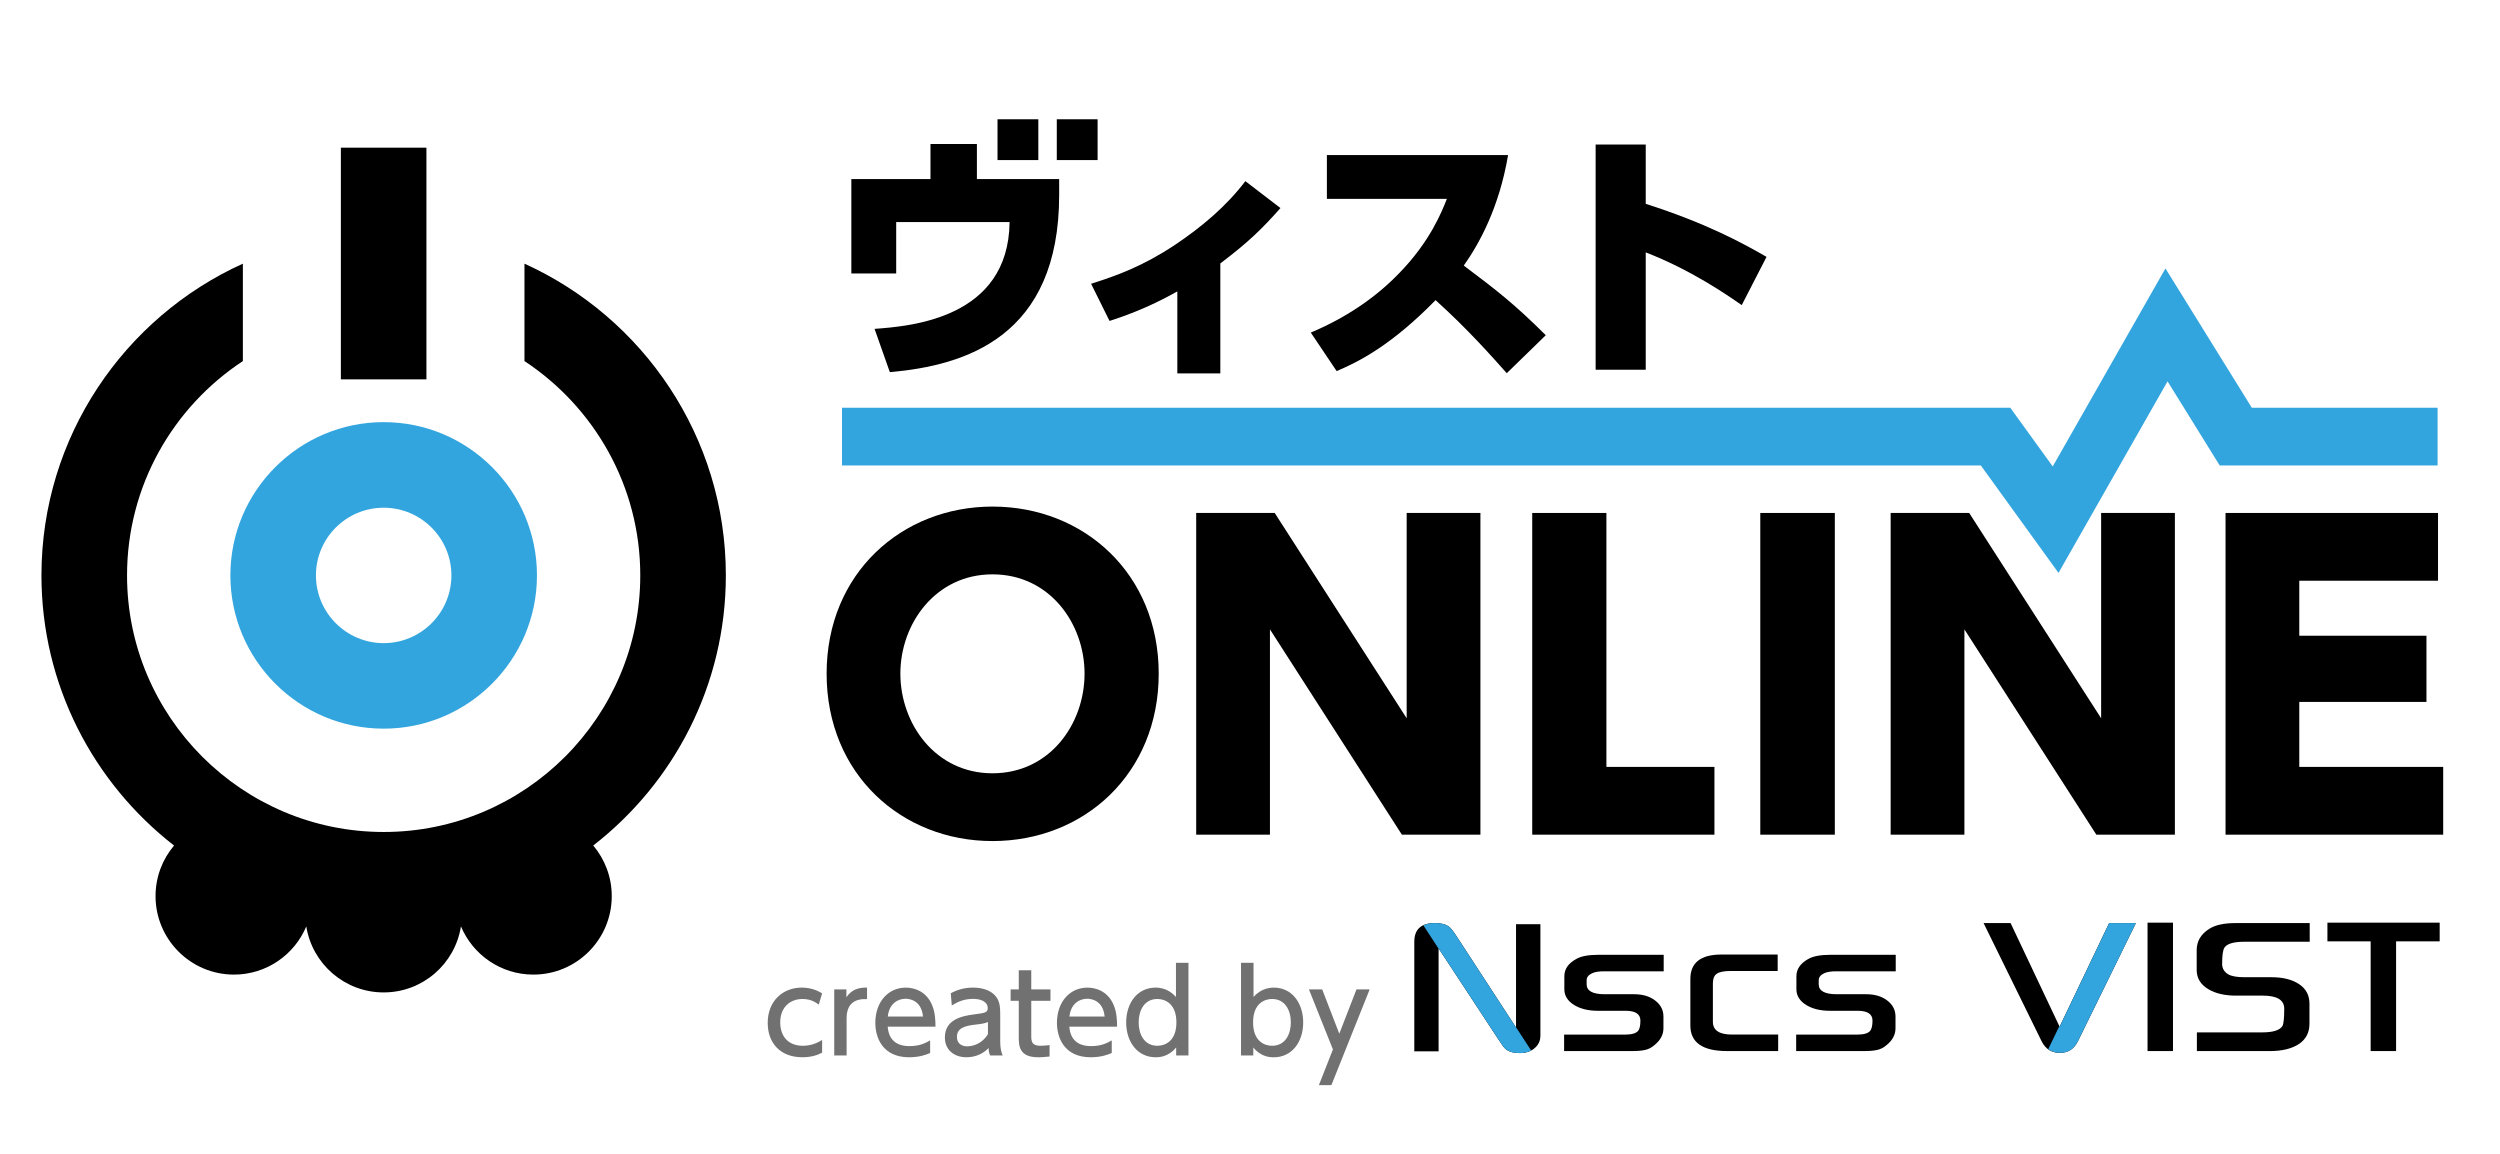
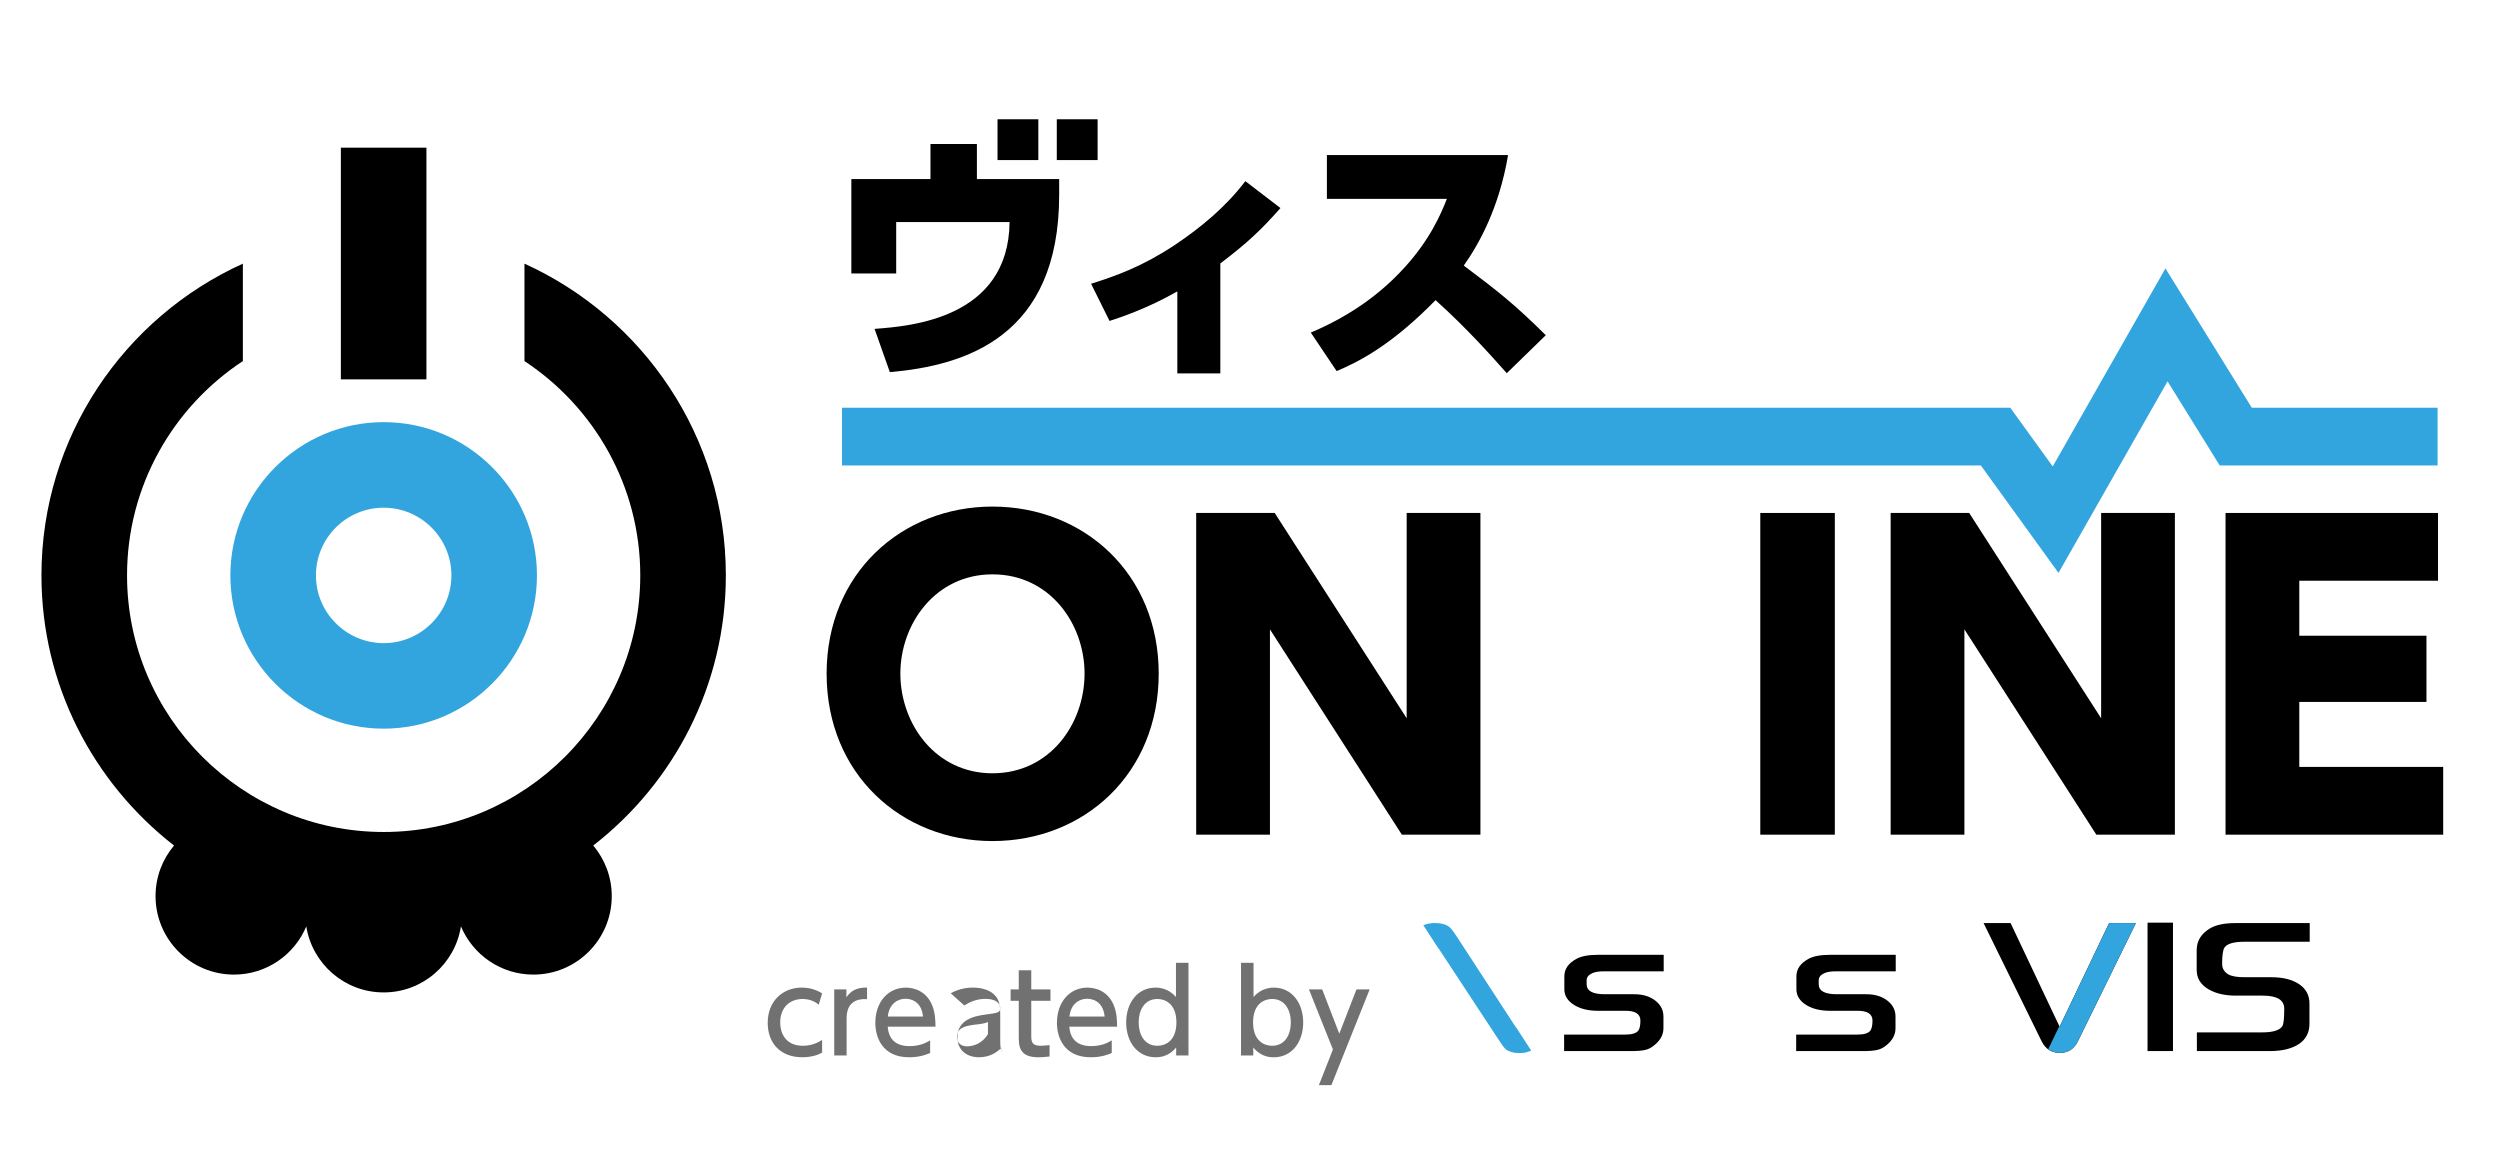
<svg xmlns="http://www.w3.org/2000/svg" version="1.1" width="130" height="60" viewBox="383 43 130 60" style="overflow:visible;enable-background:new 383 43 130 60;" xml:space="preserve">
  <g id="レイヤー_1">
    <g>
      <path d="M438.077,52.311v0.823c0,7.379-4.869,8.874-8.805,9.217l-0.795-2.25c1.865-0.137,6.967-0.535,7.022-5.554h-5.897v2.674    h-2.332v-4.91h4.115v-1.824h2.414v1.824H438.077z" />
      <path d="M446.457,62.418h-2.236v-4.265c-1.591,0.905-2.976,1.358-3.525,1.536l-0.96-1.934c1.303-0.411,2.661-0.891,4.375-2.03    c1.371-0.919,2.647-1.989,3.648-3.305l1.825,1.399c-0.96,1.083-1.66,1.769-3.127,2.88V62.418z" />
      <path d="M461.42,51.063c-0.467,2.757-1.509,4.622-2.304,5.747c1.755,1.317,2.633,2.002,4.265,3.621l-2.029,1.975    c-0.796-0.892-2.03-2.291-3.703-3.799c-2.264,2.318-3.964,3.195-5.144,3.689l-1.344-2.002c1.728-0.727,3.319-1.756,4.608-3.1    c1.604-1.646,2.208-3.196,2.469-3.854h-6.24v-2.277H461.42z" />
-       <path d="M473.57,58.866c-0.809-0.562-2.633-1.824-4.992-2.743v6.103h-2.605V50.514h2.605V53.6    c3.183,1.015,5.089,2.071,6.282,2.757L473.57,58.866z" />
    </g>
    <g>
      <g>
        <rect x="400.725" y="50.679" width="4.449" height="12.048" />
      </g>
      <path d="M420.744,72.919c0-7.2-4.302-13.412-10.472-16.209v5.066c3.622,2.389,6.022,6.491,6.022,11.143    c0,7.358-5.982,13.344-13.342,13.344s-13.346-5.985-13.346-13.344c0-4.654,2.397-8.755,6.023-11.143v-5.066    c-6.169,2.796-10.474,9.01-10.474,16.209c0,5.705,2.706,10.792,6.895,14.049c-0.601,0.712-0.962,1.627-0.962,2.631    c0,2.25,1.827,4.08,4.078,4.08c1.693,0,3.146-1.035,3.76-2.505c0.311,1.945,1.993,3.432,4.024,3.432    c2.031,0,3.712-1.486,4.019-3.435c0.617,1.473,2.069,2.508,3.766,2.508c2.253,0,4.076-1.83,4.076-4.08    c0-1.004-0.364-1.919-0.962-2.633C418.042,83.711,420.744,78.624,420.744,72.919z" />
    </g>
    <g style="enable-background:new    ;">
      <path style="fill:#33A5DE;" d="M394.98,72.919c0,4.396,3.576,7.971,7.971,7.971s7.971-3.574,7.971-7.971    c0-4.393-3.576-7.968-7.971-7.968S394.98,68.526,394.98,72.919z M399.429,72.919c0-1.943,1.58-3.518,3.522-3.518    c1.941,0,3.522,1.577,3.522,3.518c0,1.944-1.579,3.524-3.522,3.524C401.011,76.443,399.429,74.863,399.429,72.919z" />
    </g>
    <g>
      <path d="M434.608,69.342c4.768,0,8.645,3.503,8.645,8.686c0,5.203-3.877,8.707-8.645,8.707c-4.706,0-8.624-3.462-8.624-8.707    C425.985,72.804,429.903,69.342,434.608,69.342z M434.608,83.211c2.985,0,4.789-2.57,4.789-5.183c0-2.592-1.804-5.162-4.789-5.162    c-2.964,0-4.789,2.57-4.789,5.162C429.82,80.641,431.644,83.211,434.608,83.211z" />
      <path d="M449.285,69.674l6.862,10.676V69.674h3.835v16.729h-4.084l-6.861-10.676v10.676h-3.835V69.674H449.285z" />
-       <path d="M466.533,69.674v13.205h5.618v3.524h-9.475V69.674H466.533z" />
      <path d="M478.411,69.674v16.729h-3.876V69.674H478.411z" />
      <path d="M485.398,69.674l6.861,10.676V69.674h3.835v16.729h-4.084l-6.861-10.676v10.676h-3.835V69.674H485.398z" />
      <path d="M509.176,76.059V79.5h-6.613v3.379h7.483v3.524h-11.318V69.674h11.049v3.524h-7.214v2.86H509.176z" />
    </g>
    <g>
-       <path d="M463.1,96.856c0,0.252-0.092,0.463-0.272,0.624c-0.201,0.188-0.47,0.281-0.807,0.281c-0.313,0-0.56-0.07-0.734-0.213    c-0.073-0.063-0.205-0.241-0.396-0.54l-3.084-4.692v5.353h-1.263v-5.698c0-0.648,0.357-0.973,1.077-0.973    c0.33,0,0.578,0.07,0.746,0.206c0.094,0.075,0.23,0.256,0.413,0.539l3.054,4.688v-5.372h1.267V96.856L463.1,96.856z" />
      <path d="M469.512,93.508h-3.094c-0.283,0-0.49,0.033-0.627,0.101c-0.192,0.088-0.286,0.21-0.286,0.366v0.205    c0,0.347,0.313,0.52,0.938,0.52h1.532c0.443,0,0.808,0.107,1.094,0.327c0.285,0.218,0.43,0.494,0.43,0.832v0.611    c0,0.32-0.145,0.602-0.434,0.847c-0.173,0.155-0.354,0.252-0.545,0.285c-0.154,0.035-0.384,0.054-0.685,0.054h-3.501v-0.858h3.188    c0.327,0,0.547-0.064,0.659-0.192c0.081-0.099,0.12-0.276,0.12-0.534c0-0.34-0.257-0.511-0.765-0.511h-1.445    c-0.49,0-0.893-0.097-1.212-0.287c-0.356-0.213-0.533-0.491-0.533-0.833v-0.672c0-0.374,0.203-0.673,0.614-0.899    c0.248-0.146,0.628-0.22,1.143-0.22h3.409V93.508L469.512,93.508z" />
-       <path d="M475.465,97.655h-2.657c-1.271,0-1.909-0.442-1.909-1.325v-2.423c0-0.847,0.539-1.271,1.612-1.271h2.928v0.855h-2.443    c-0.34,0-0.582,0.048-0.718,0.14c-0.139,0.09-0.208,0.261-0.208,0.51v1.99c0,0.443,0.33,0.666,0.986,0.666h2.409V97.655    L475.465,97.655z" />
      <path d="M481.58,93.508h-3.096c-0.278,0-0.488,0.033-0.626,0.101c-0.189,0.088-0.285,0.21-0.285,0.366v0.205    c0,0.347,0.313,0.52,0.939,0.52h1.531c0.442,0,0.807,0.107,1.094,0.327c0.286,0.218,0.429,0.494,0.429,0.832v0.611    c0,0.32-0.143,0.602-0.431,0.847c-0.173,0.155-0.358,0.252-0.547,0.285c-0.155,0.035-0.385,0.054-0.686,0.054h-3.501v-0.858h3.188    c0.33,0,0.549-0.064,0.659-0.192c0.079-0.099,0.122-0.276,0.122-0.534c0-0.34-0.257-0.511-0.767-0.511h-1.445    c-0.488,0-0.893-0.097-1.212-0.287c-0.355-0.213-0.533-0.491-0.533-0.833v-0.672c0-0.374,0.206-0.673,0.612-0.899    c0.25-0.146,0.632-0.22,1.146-0.22h3.407V93.508L481.58,93.508z" />
      <path d="M494.067,90.998l-3.015,6.145c-0.199,0.405-0.513,0.606-0.938,0.606c-0.437,0-0.752-0.201-0.951-0.606l-3.018-6.145h1.405    l2.55,5.392l2.575-5.392H494.067z" />
      <path d="M495.995,97.655h-1.323v-6.677h1.323V97.655z" />
      <path d="M503.103,91.971h-3.395c-0.554,0-0.901,0.102-1.037,0.305c-0.081,0.127-0.12,0.407-0.12,0.848    c0,0.23,0.104,0.41,0.312,0.538c0.173,0.103,0.455,0.153,0.846,0.153h1.404c0.6,0,1.078,0.12,1.438,0.359    c0.36,0.24,0.541,0.577,0.541,1.013v1.052c0,0.457-0.186,0.808-0.553,1.053c-0.37,0.242-0.872,0.364-1.513,0.364h-3.788v-0.972    h3.396c0.563,0,0.915-0.111,1.053-0.331c0.062-0.117,0.094-0.416,0.094-0.9c0-0.451-0.37-0.68-1.108-0.68h-1.404    c-0.579,0-1.058-0.112-1.43-0.332c-0.408-0.244-0.611-0.577-0.611-0.999v-1.037c0-0.467,0.224-0.837,0.664-1.112    c0.312-0.195,0.761-0.293,1.353-0.293h3.86V91.971L503.103,91.971z" />
-       <path d="M509.863,91.95h-2.266v5.705h-1.323V91.95h-2.248v-0.972h5.837V91.95L509.863,91.95z" />
    </g>
    <g>
      <path style="fill:#33A5DE;" d="M491.053,97.142l3.015-6.144h-1.391l-2.575,5.392l-0.017-0.031l-0.577,1.198    c0.166,0.122,0.368,0.192,0.607,0.192C490.54,97.749,490.854,97.548,491.053,97.142z" />
      <path style="fill:#33A5DE;" d="M462.62,97.626l-0.787-1.209v0.014l-3.054-4.688c-0.183-0.283-0.319-0.463-0.413-0.539    c-0.168-0.136-0.416-0.206-0.746-0.206c-0.246,0-0.445,0.042-0.605,0.117l0.791,1.218v-0.017l3.084,4.692    c0.191,0.299,0.323,0.478,0.396,0.541c0.175,0.142,0.421,0.212,0.734,0.212C462.254,97.762,462.451,97.716,462.62,97.626z" />
    </g>
    <rect x="434.871" y="49.202" width="2.122" height="2.122" />
    <rect x="437.953" y="49.202" width="2.122" height="2.122" />
    <g>
      <path style="fill:#727172;" d="M425.748,97.739c-0.256,0.14-0.598,0.238-1.028,0.238c-1.167,0-1.799-0.761-1.799-1.788    c0-1.132,0.778-1.834,1.771-1.834c0.581,0,0.935,0.227,1.057,0.302l-0.174,0.586c-0.104-0.081-0.372-0.296-0.842-0.296    c-0.633,0-1.161,0.412-1.161,1.219c0,0.662,0.36,1.214,1.179,1.214c0.517,0,0.865-0.221,0.999-0.302V97.739z" />
      <path style="fill:#727172;" d="M426.38,97.885v-3.437h0.633v0.412c0.255-0.383,0.604-0.517,1.074-0.505v0.598    c-0.645-0.029-1.063,0.244-1.063,1.004v1.928H426.38z" />
      <path style="fill:#727172;" d="M429.161,96.387c0.052,0.703,0.476,1.011,1.132,1.011c0.528,0,0.83-0.157,1.074-0.297v0.656    c-0.18,0.075-0.528,0.221-1.091,0.221c-1.411,0-1.759-1.057-1.759-1.788c0-1.103,0.679-1.834,1.584-1.834    c0.406,0,1.068,0.162,1.376,0.929c0.157,0.383,0.168,0.824,0.168,1.103H429.161z M430.995,95.858    c-0.081-0.848-0.708-0.923-0.906-0.923c-0.4,0-0.853,0.25-0.923,0.923H430.995z" />
-       <path style="fill:#727172;" d="M432.44,94.651c0.291-0.163,0.679-0.296,1.144-0.296c0.505,0,0.935,0.139,1.19,0.446    c0.191,0.232,0.238,0.512,0.238,0.895v1.469c0,0.331,0.052,0.546,0.128,0.72h-0.65c-0.046-0.087-0.081-0.215-0.081-0.389    c-0.255,0.267-0.645,0.481-1.149,0.481c-0.662,0-1.126-0.389-1.126-1.033c0-0.917,0.859-1.108,1.48-1.19    c0.627-0.081,0.749-0.104,0.749-0.336c0-0.303-0.308-0.477-0.767-0.477s-0.807,0.157-1.103,0.343L432.44,94.651z M434.374,96.144    c-0.145,0.069-0.319,0.099-0.679,0.139c-0.487,0.059-0.935,0.157-0.935,0.639c0,0.284,0.186,0.488,0.534,0.488    c0.313,0,0.795-0.151,1.08-0.639V96.144z" />
+       <path style="fill:#727172;" d="M432.44,94.651c0.291-0.163,0.679-0.296,1.144-0.296c0.505,0,0.935,0.139,1.19,0.446    c0.191,0.232,0.238,0.512,0.238,0.895v1.469c0,0.331,0.052,0.546,0.128,0.72c-0.046-0.087-0.081-0.215-0.081-0.389    c-0.255,0.267-0.645,0.481-1.149,0.481c-0.662,0-1.126-0.389-1.126-1.033c0-0.917,0.859-1.108,1.48-1.19    c0.627-0.081,0.749-0.104,0.749-0.336c0-0.303-0.308-0.477-0.767-0.477s-0.807,0.157-1.103,0.343L432.44,94.651z M434.374,96.144    c-0.145,0.069-0.319,0.099-0.679,0.139c-0.487,0.059-0.935,0.157-0.935,0.639c0,0.284,0.186,0.488,0.534,0.488    c0.313,0,0.795-0.151,1.08-0.639V96.144z" />
      <path style="fill:#727172;" d="M435.976,93.455h0.65v0.993h0.999v0.592h-0.999v1.806c0,0.308,0.018,0.534,0.488,0.534    c0.163,0,0.366-0.023,0.464-0.035v0.593c-0.133,0.011-0.336,0.04-0.586,0.04c-1.016,0-1.016-0.604-1.016-1.108V95.04h-0.424    v-0.592h0.424V93.455z" />
      <path style="fill:#727172;" d="M438.605,96.387c0.052,0.703,0.476,1.011,1.132,1.011c0.528,0,0.83-0.157,1.074-0.297v0.656    c-0.18,0.075-0.528,0.221-1.091,0.221c-1.411,0-1.759-1.057-1.759-1.788c0-1.103,0.679-1.834,1.584-1.834    c0.406,0,1.068,0.162,1.376,0.929c0.157,0.383,0.168,0.824,0.168,1.103H438.605z M440.44,95.858    c-0.081-0.848-0.708-0.923-0.906-0.923c-0.4,0-0.853,0.25-0.923,0.923H440.44z" />
      <path style="fill:#727172;" d="M444.161,97.467c-0.418,0.511-0.912,0.511-1.068,0.511c-0.946,0-1.532-0.801-1.532-1.812    c0-1.004,0.58-1.811,1.532-1.811c0.604,0,0.946,0.365,1.057,0.487v-1.776h0.65v4.818h-0.639V97.467z M443.186,94.947    c-0.685,0-0.975,0.598-0.975,1.219c0,0.604,0.279,1.214,0.975,1.214c0.366,0,0.987-0.209,0.987-1.214    C444.173,95.156,443.546,94.947,443.186,94.947z" />
      <path style="fill:#727172;" d="M448.172,97.885h-0.639v-4.818h0.65v1.776c0.11-0.122,0.447-0.487,1.056-0.487    c0.947,0,1.527,0.807,1.527,1.811c0,1.011-0.58,1.812-1.533,1.812c-0.15,0-0.65,0-1.062-0.511V97.885z M449.147,97.38    c0.696,0,0.976-0.609,0.976-1.214c0-0.621-0.291-1.219-0.976-1.219c-0.366,0-0.987,0.209-0.987,1.219    C448.161,97.171,448.782,97.38,449.147,97.38z" />
      <path style="fill:#727172;" d="M452.312,97.571l-1.248-3.123h0.69l0.889,2.305l0.894-2.305h0.686l-1.991,4.98h-0.65    L452.312,97.571z" />
    </g>
  </g>
  <g id="レイヤー_2">
    <polyline style="fill:none;stroke:#33A5DE;stroke-width:3;" points="426.784,65.703 486.769,65.703 489.892,70.023 495.658,59.894    499.259,65.703 509.755,65.703  " />
  </g>
</svg>